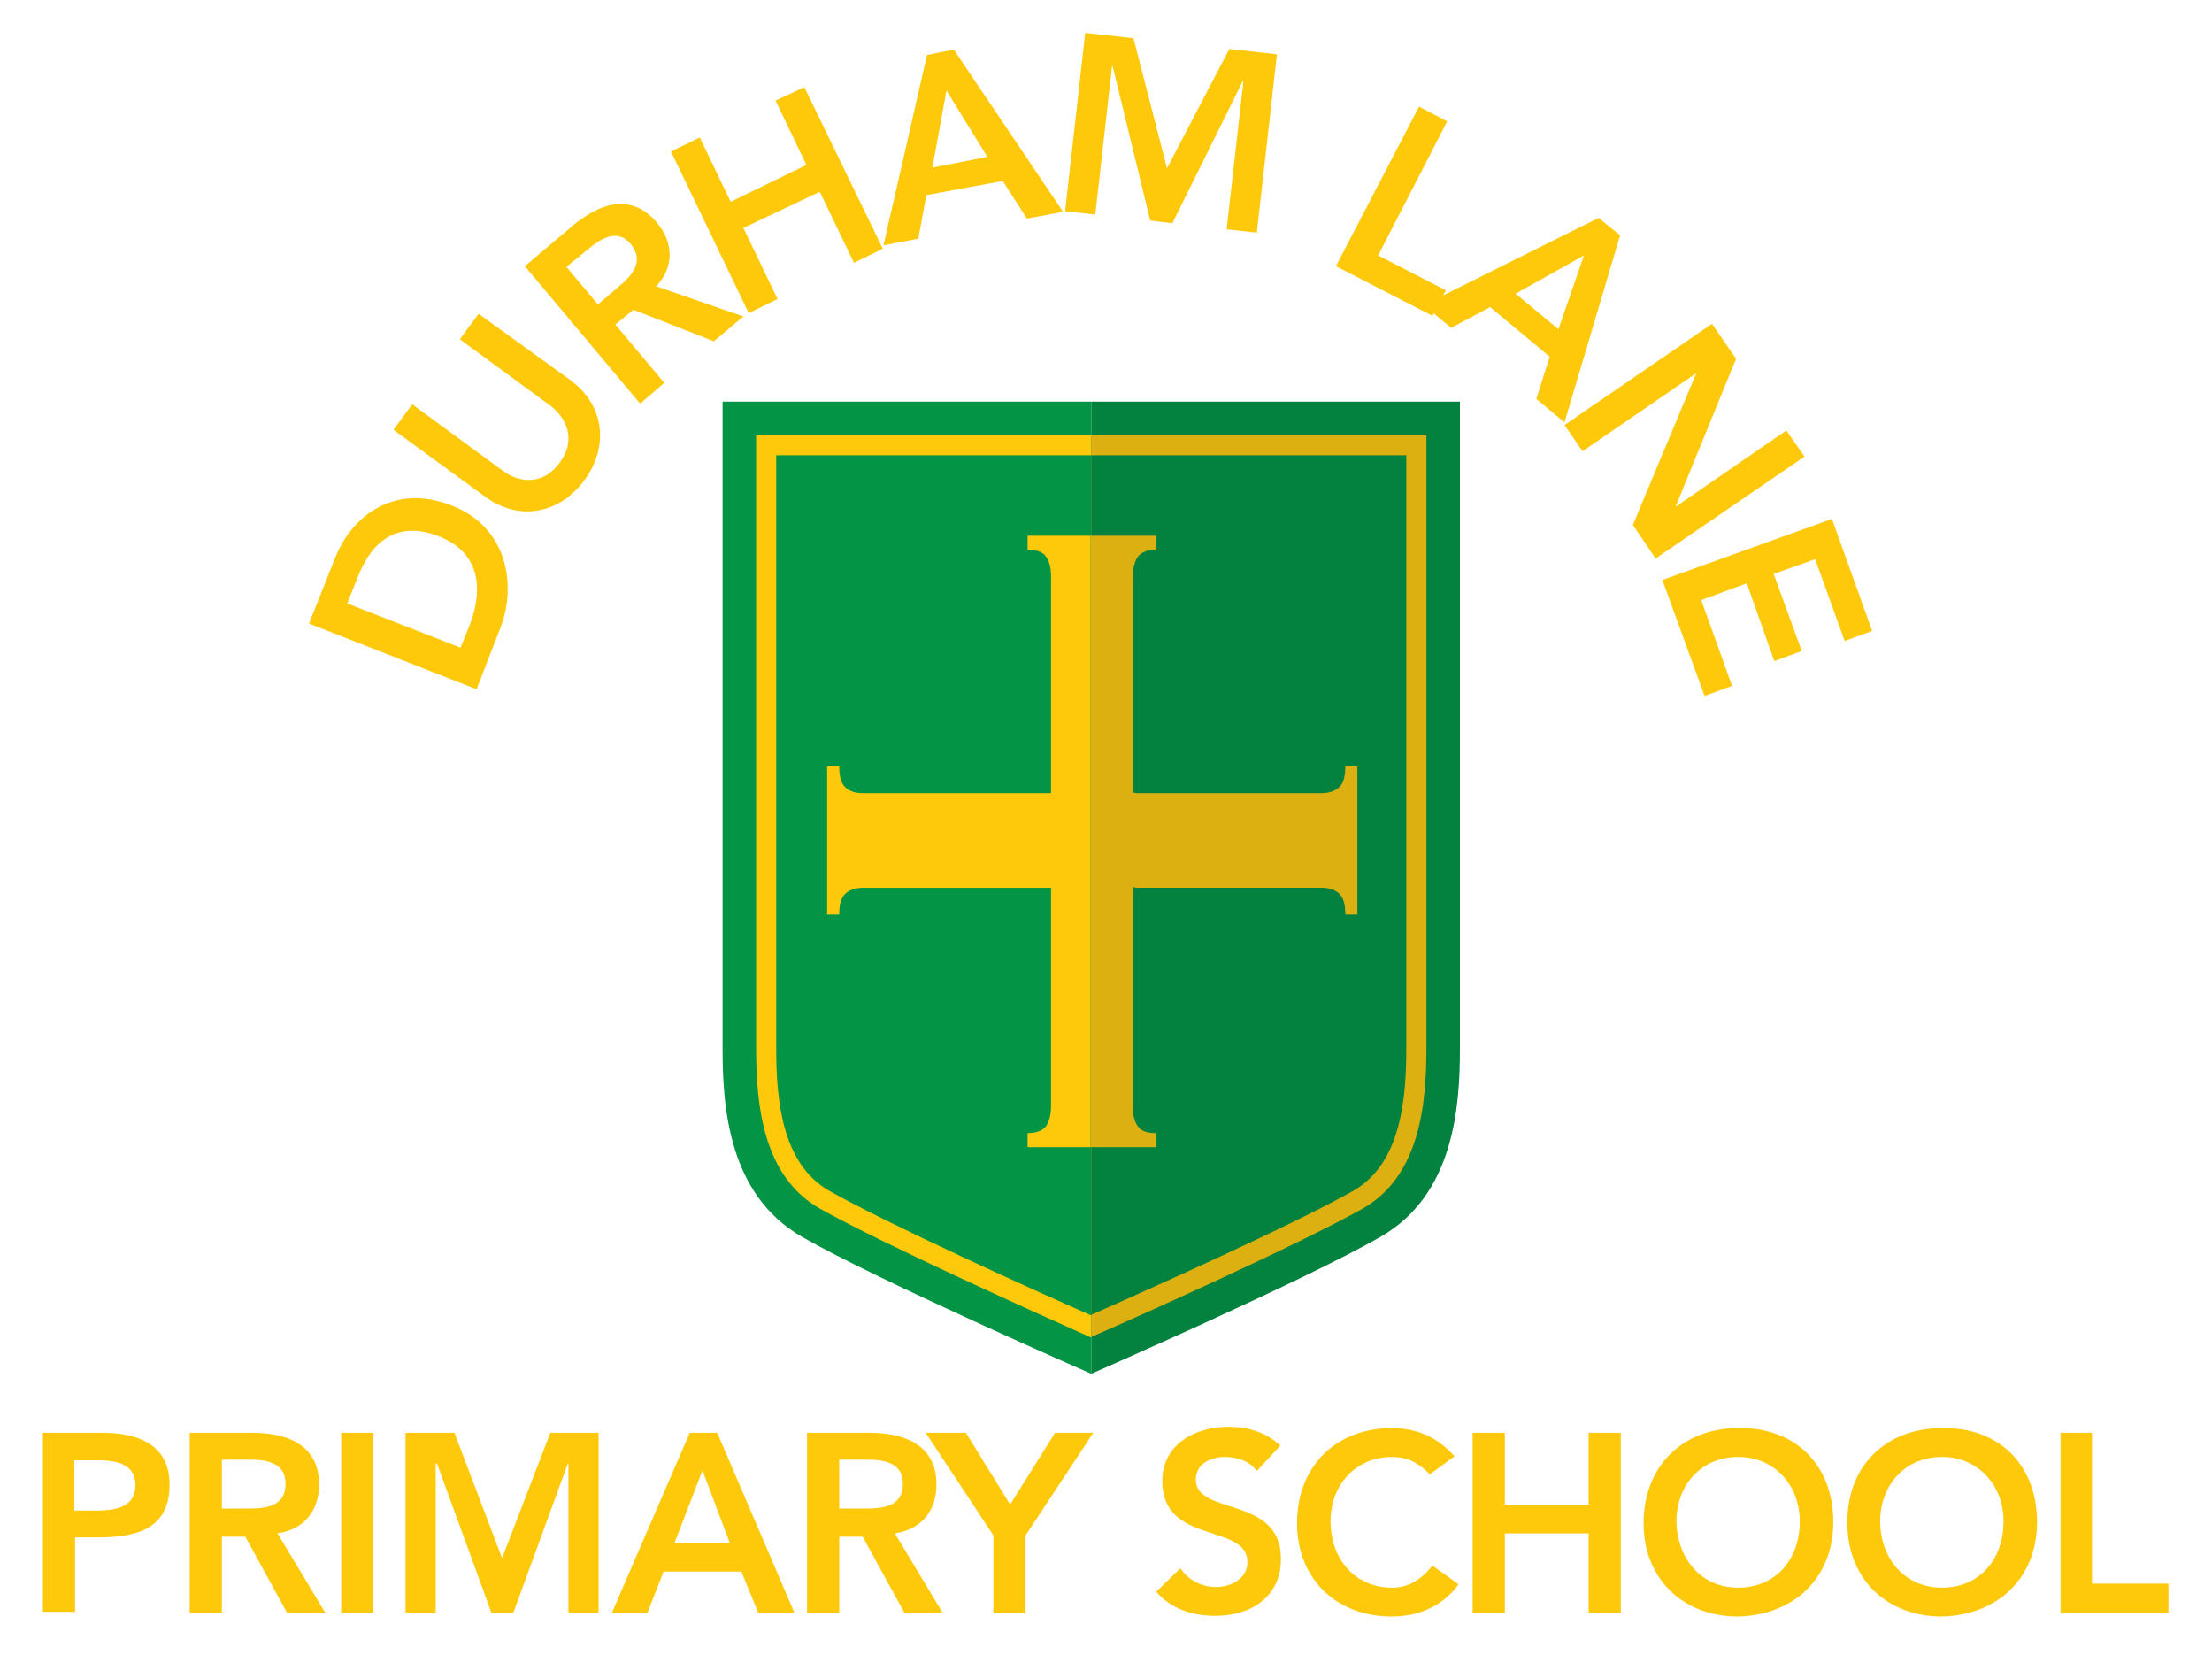
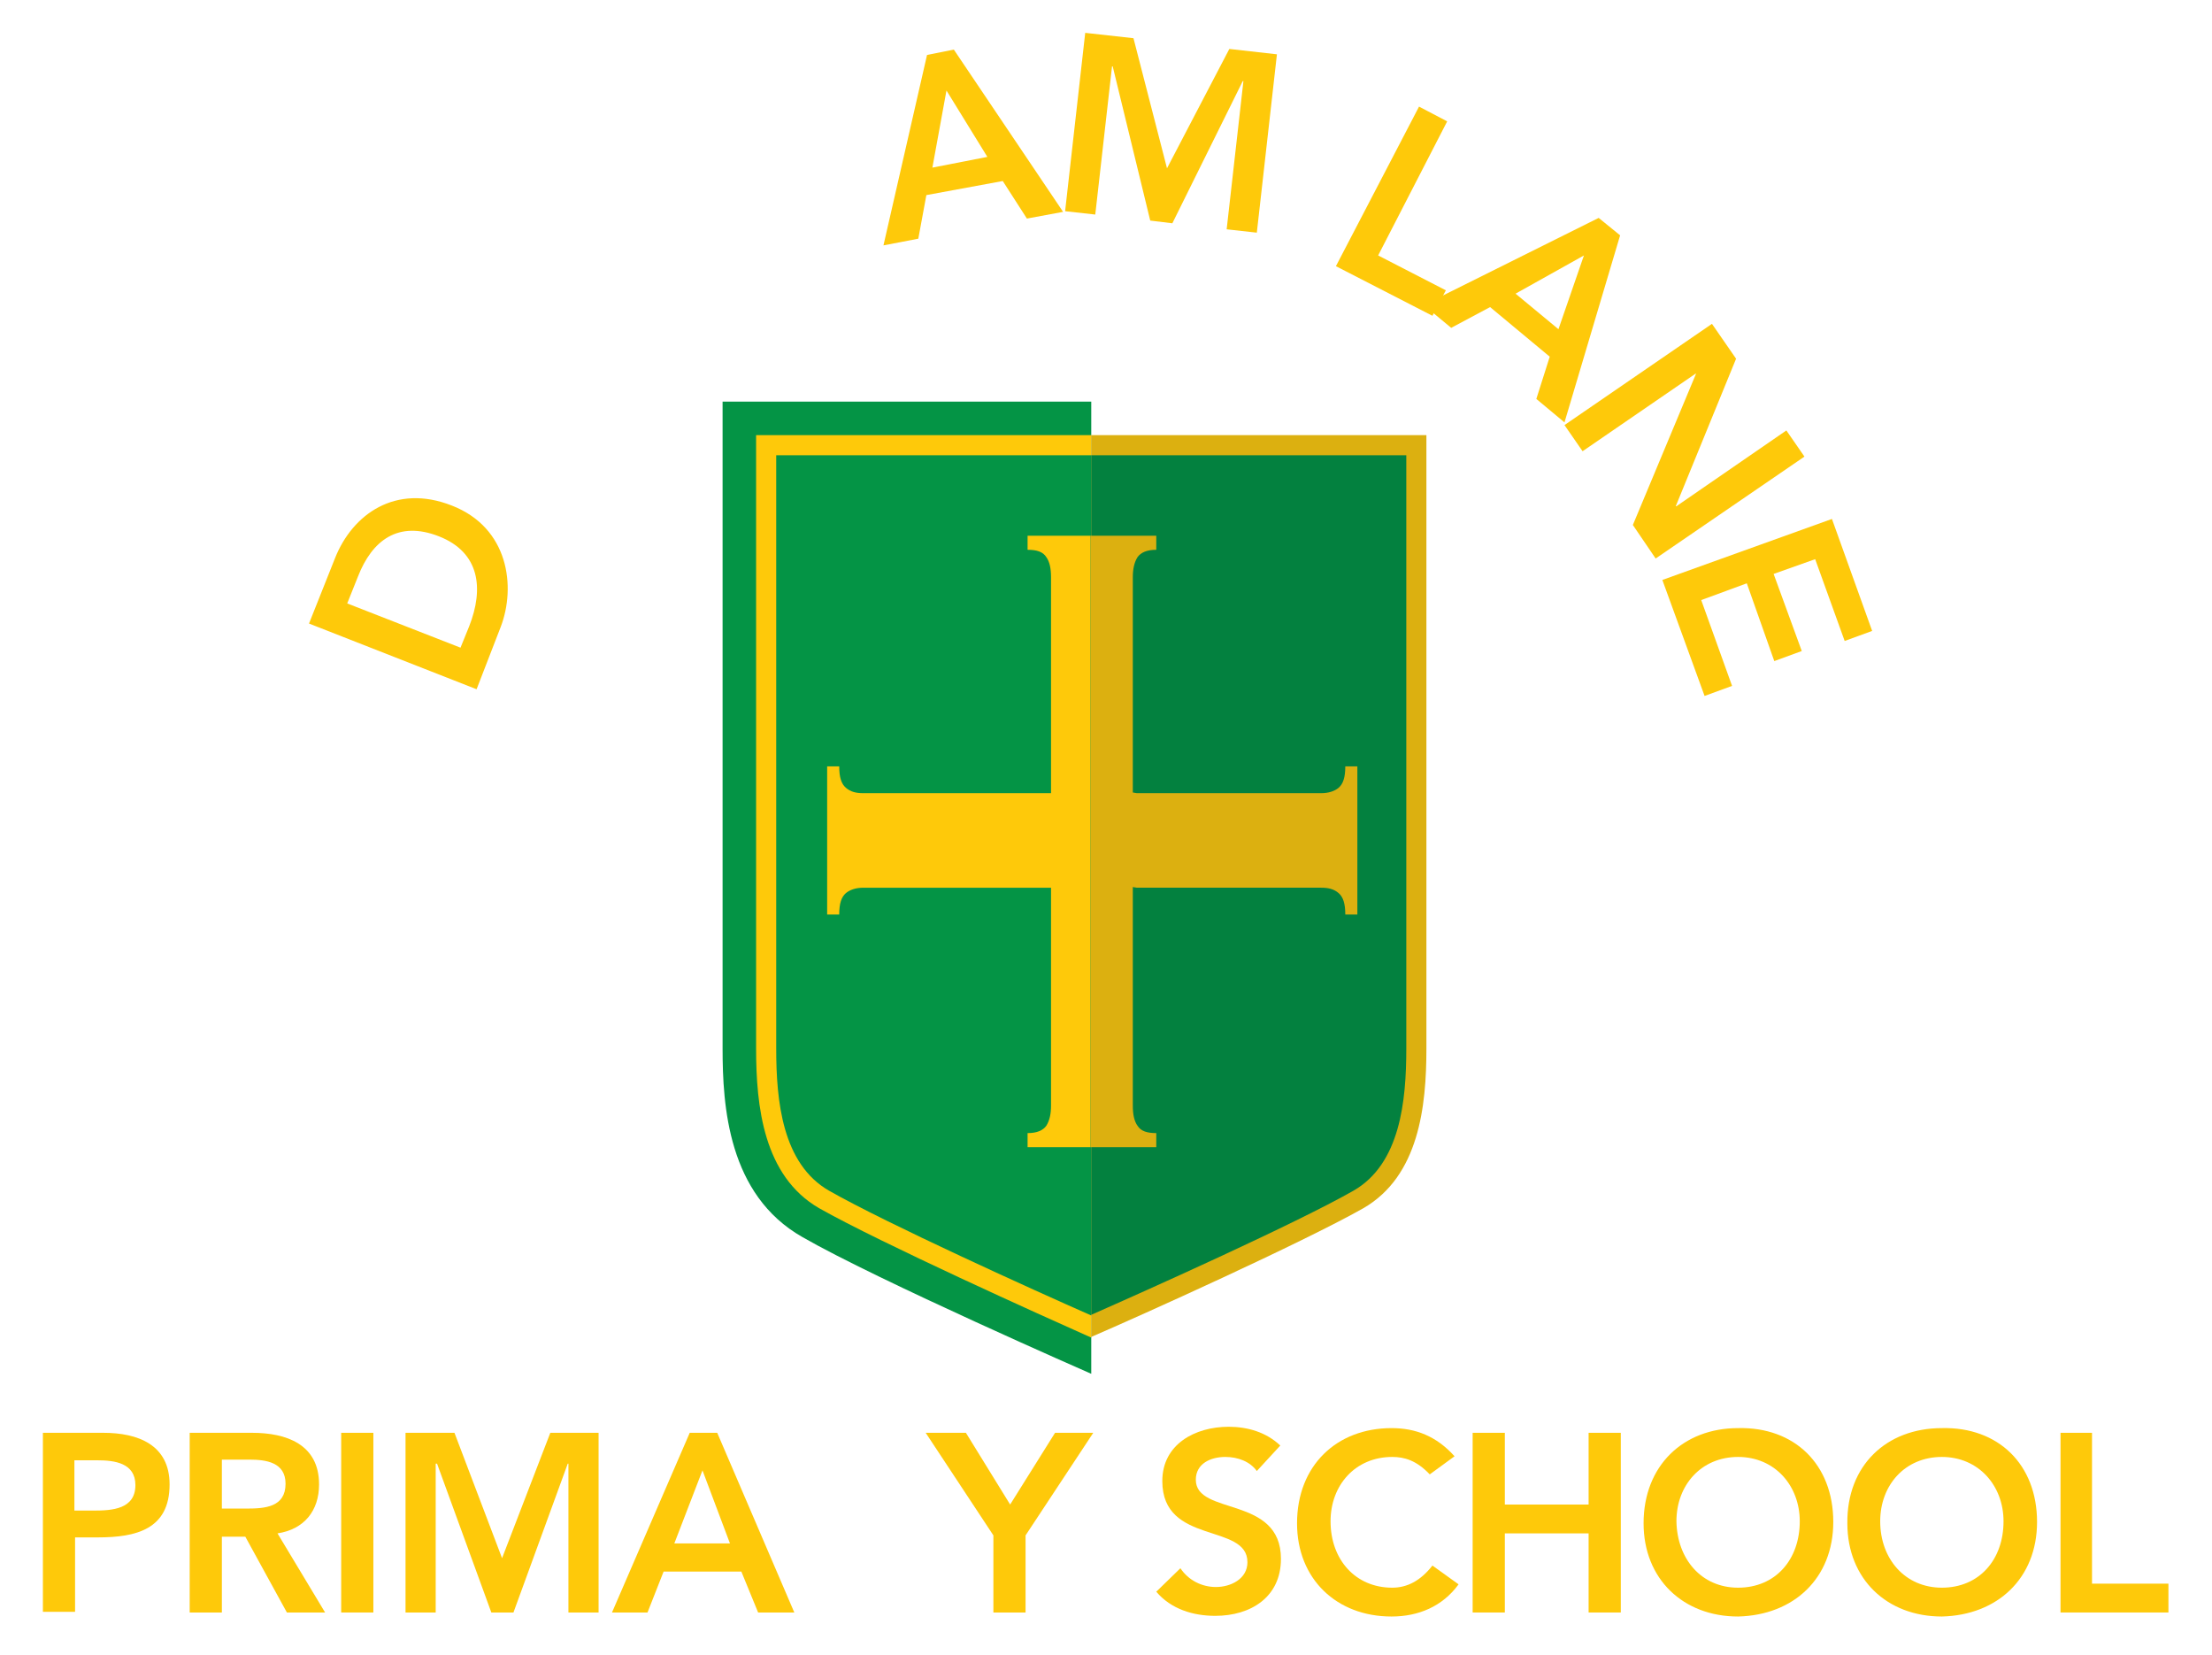
<svg xmlns="http://www.w3.org/2000/svg" version="1.1" id="Layer_1" x="0px" y="0px" viewBox="0 0 330 246.8" style="enable-background:new 0 0 330 246.8;" xml:space="preserve">
  <style type="text/css">
	.st0{fill:#049445;}
	.st1{fill:#03813F;}
	.st2{fill:#FEC90A;}
	.st3{fill:#DCB010;}
</style>
  <path class="st0" d="M162.8,204.9v-145h-55v96.5c0,8.5,0.8,21.8,11.9,28.1C130.8,190.9,162.8,204.9,162.8,204.9" />
-   <path class="st1" d="M162.8,204.9v-145h55v96.5c0,8.5-0.8,21.8-11.9,28.1C194.8,190.9,162.8,204.9,162.8,204.9" />
  <path class="st2" d="M112.8,156.4c0,8.6,1.1,19,9.4,23.8c9.2,5.2,33.4,16.1,40.6,19.3V64.9h-50V156.4z" />
  <path class="st3" d="M203.4,180.2c8.3-4.8,9.4-15.2,9.4-23.8V64.9h-50v134.5C170,196.3,194.2,185.4,203.4,180.2" />
  <path class="st0" d="M115.8,156.4c0,7.8,0.9,17.2,7.9,21.2c8.6,4.9,30.7,14.9,39.1,18.6V67.9h-47V156.4z" />
  <path class="st1" d="M201.9,177.6c7-4,7.9-13.4,7.9-21.2V67.9h-47v128.2C171.2,192.4,193.3,182.5,201.9,177.6" />
  <path class="st2" d="M162.7,171.1h-9.4V169c1.4,0,2.3-0.4,2.8-1.1c0.5-0.8,0.7-1.8,0.7-3v-32.6v0.1h-28c-1.1,0-2,0.3-2.6,0.8  c-0.7,0.6-1,1.6-1,3.2h-1.8v-22.1h1.8c0,1.6,0.3,2.6,1,3.2c0.7,0.6,1.5,0.8,2.6,0.8h28v-0.1V86.1c0-1.3-0.2-2.3-0.7-3  c-0.5-0.8-1.4-1.1-2.8-1.1v-2.1h9.4" />
  <path class="st3" d="M162.7,79.9h9.8v2.1c-1.4,0-2.3,0.4-2.8,1.1c-0.5,0.8-0.7,1.8-0.7,3v32.1l0.6,0.1h27.5c1.1,0,2-0.3,2.6-0.8  c0.7-0.6,1-1.6,1-3.2h1.8v22.1h-1.8c0-1.6-0.3-2.6-1-3.2c-0.7-0.6-1.5-0.8-2.6-0.8h-27.5l-0.6-0.1v32.6c0,1.3,0.2,2.3,0.7,3  c0.5,0.8,1.4,1.1,2.8,1.1v2.1h-9.8" />
  <g>
    <path class="st2" d="M6.4,213.7h9c5.2,0,9.9,1.8,9.9,7.7c0,6.7-5,7.9-10.7,7.9h-3.4v11.1H6.4V213.7z M14,225.3   c2.7,0,6.2-0.2,6.2-3.8c0-3.3-3.1-3.7-5.7-3.7h-3.4v7.5H14z" />
    <path class="st2" d="M28.3,213.7h9.3c5.1,0,10,1.7,10,7.7c0,3.9-2.2,6.7-6.2,7.3l7.1,11.8h-5.7l-6.2-11.3h-3.5v11.3h-4.8V213.7z    M36.8,225c2.7,0,5.8-0.2,5.8-3.7c0-3.2-2.9-3.6-5.4-3.6h-4.1v7.3H36.8z" />
    <path class="st2" d="M50.9,213.7h4.8v26.8h-4.8V213.7z" />
    <path class="st2" d="M60.5,213.7h7.3l7.1,18.7l7.2-18.7h7.2v26.8h-4.5v-22.2h-0.1l-8.1,22.2h-3.3l-8.1-22.2H65v22.2h-4.5V213.7z" />
    <path class="st2" d="M102.9,213.7h4.1l11.5,26.8h-5.4l-2.5-6.1H99l-2.4,6.1h-5.3L102.9,213.7z M108.9,230.2l-4.1-10.9l-4.2,10.9   H108.9z" />
-     <path class="st2" d="M120.4,213.7h9.3c5.1,0,10,1.7,10,7.7c0,3.9-2.2,6.7-6.2,7.3l7.1,11.8h-5.7l-6.2-11.3h-3.5v11.3h-4.8V213.7z    M128.9,225c2.7,0,5.8-0.2,5.8-3.7c0-3.2-2.9-3.6-5.4-3.6h-4.1v7.3H128.9z" />
    <path class="st2" d="M148.2,229l-10.1-15.3h6l6.6,10.7l6.7-10.7h5.7L153,229v11.5h-4.8V229z" />
    <path class="st2" d="M187.5,219.4c-1-1.4-2.8-2.1-4.7-2.1c-2.2,0-4.4,1-4.4,3.4c0,5.4,12.7,2.3,12.7,11.8c0,5.7-4.5,8.5-9.8,8.5   c-3.3,0-6.6-1-8.8-3.6l3.6-3.5c1.2,1.8,3.2,2.8,5.3,2.8c2.2,0,4.7-1.2,4.7-3.7c0-5.9-12.7-2.5-12.7-12.1c0-5.5,4.9-8.1,9.9-8.1   c2.8,0,5.6,0.8,7.7,2.8L187.5,219.4z" />
    <path class="st2" d="M213.3,219.9c-2-2.1-3.8-2.6-5.6-2.6c-5.5,0-9.2,4.2-9.2,9.6c0,5.7,3.7,9.9,9.2,9.9c2.2,0,4.2-1,6-3.3l3.9,2.8   c-2.4,3.3-6,4.8-10,4.8c-8.2,0-14.1-5.6-14.1-13.9c0-8.6,5.9-14.2,14.1-14.2c3.6,0,6.7,1.2,9.4,4.2L213.3,219.9z" />
    <path class="st2" d="M219.7,213.7h4.8v10.7H237v-10.7h4.8v26.8H237v-11.8h-12.5v11.8h-4.8V213.7z" />
    <path class="st2" d="M259.3,213c8.4-0.2,14.2,5.4,14.2,14c0,8.4-5.9,13.9-14.2,14.1c-8.2,0-14.1-5.6-14.1-13.9   C245.2,218.6,251.1,213,259.3,213z M259.3,236.8c5.6,0,9.2-4.2,9.2-9.9c0-5.3-3.7-9.6-9.2-9.6c-5.5,0-9.2,4.2-9.2,9.6   C250.2,232.5,253.8,236.8,259.3,236.8z" />
    <path class="st2" d="M289.7,213c8.4-0.2,14.2,5.4,14.2,14c0,8.4-5.9,13.9-14.2,14.1c-8.2,0-14.1-5.6-14.1-13.9   C275.5,218.6,281.4,213,289.7,213z M289.7,236.8c5.6,0,9.2-4.2,9.2-9.9c0-5.3-3.7-9.6-9.2-9.6c-5.5,0-9.2,4.2-9.2,9.6   C280.5,232.5,284.2,236.8,289.7,236.8z" />
    <path class="st2" d="M307.3,213.7h4.8v22.5h11.4v4.3h-16.1V213.7z" />
  </g>
  <g>
    <path class="st2" d="M46.1,93l3.9-9.8c2.6-6.5,9-11.1,17.4-7.8c8.5,3.3,9.6,12.1,7.3,18.1l-3.6,9.3L46.1,93z M70,93.4   c2.2-5.6,1.6-11-4.5-13.4c-6.1-2.4-10,0.6-12.1,6l-1.6,4l16.9,6.6L70,93.4z" />
-     <path class="st2" d="M85.1,56.7c5.2,3.8,5.7,10,2.1,14.9c-3.6,4.9-9.6,6.3-14.8,2.5l-13.7-10l2.8-3.8l13.5,9.9   c2.1,1.6,5.8,2.5,8.5-1.2c2.7-3.7,0.7-6.9-1.4-8.5l-13.5-9.9l2.8-3.8L85.1,56.7z" />
-     <path class="st2" d="M78.3,39.7l7.1-6c3.9-3.3,8.7-5.1,12.6-0.5c2.5,3,2.6,6.6-0.1,9.5l13,4.5l-4.4,3.7l-12-4.7l-2.7,2.2l7.3,8.7   l-3.6,3.1L78.3,39.7z M92,43c2.1-1.7,4.3-3.9,2.1-6.6c-2-2.4-4.5-0.8-6.4,0.8l-3.2,2.6l4.7,5.6L92,43z" />
-     <path class="st2" d="M100.1,22.6l4.3-2.1l4.6,9.6l11.3-5.5l-4.6-9.6L120,13l11.7,24.1l-4.3,2.1l-5.1-10.6L110.9,34l5.1,10.6   l-4.3,2.1L100.1,22.6z" />
    <path class="st2" d="M138.3,8.2l4-0.8l16.3,24.2l-5.4,1l-3.6-5.6l-11.4,2.1l-1.2,6.5l-5.2,1L138.3,8.2z M147.3,23.4l-6.1-9.9   l-2.1,11.5L147.3,23.4z" />
    <path class="st2" d="M161.9,4.9l7.2,0.8l5,19.4l9.3-17.8l7.1,0.8l-3,26.6l-4.5-0.5l2.5-22.1l-0.1,0l-10.5,21.2l-3.3-0.4l-5.6-23   l-0.1,0L163.4,32l-4.5-0.5L161.9,4.9z" />
    <path class="st2" d="M211.7,15.9l4.2,2.2l-10.3,20l10.1,5.2l-2,3.8l-14.4-7.4L211.7,15.9z" />
    <path class="st2" d="M238.5,32.5l3.2,2.6l-8.3,27.9l-4.2-3.5l2-6.3l-8.9-7.4l-5.8,3.1l-4.1-3.4L238.5,32.5z M232.5,49.1l3.8-11   l-10.2,5.7L232.5,49.1z" />
    <path class="st2" d="M255.4,48.3l3.6,5.2L250,75.5l0,0.1l0-0.1l0.1,0l16.4-11.3l2.7,3.9L247,83.3l-3.4-5l9.4-22.5l0-0.1l-16.9,11.6   l-2.7-3.9L255.4,48.3z" />
    <path class="st2" d="M273.3,77.4l6,16.7l-4.1,1.5l-4.4-12.2l-6.2,2.2l4.2,11.5l-4.1,1.5L260.6,87l-6.8,2.5l4.6,12.8l-4.1,1.5   l-6.3-17.3L273.3,77.4z" />
  </g>
</svg>